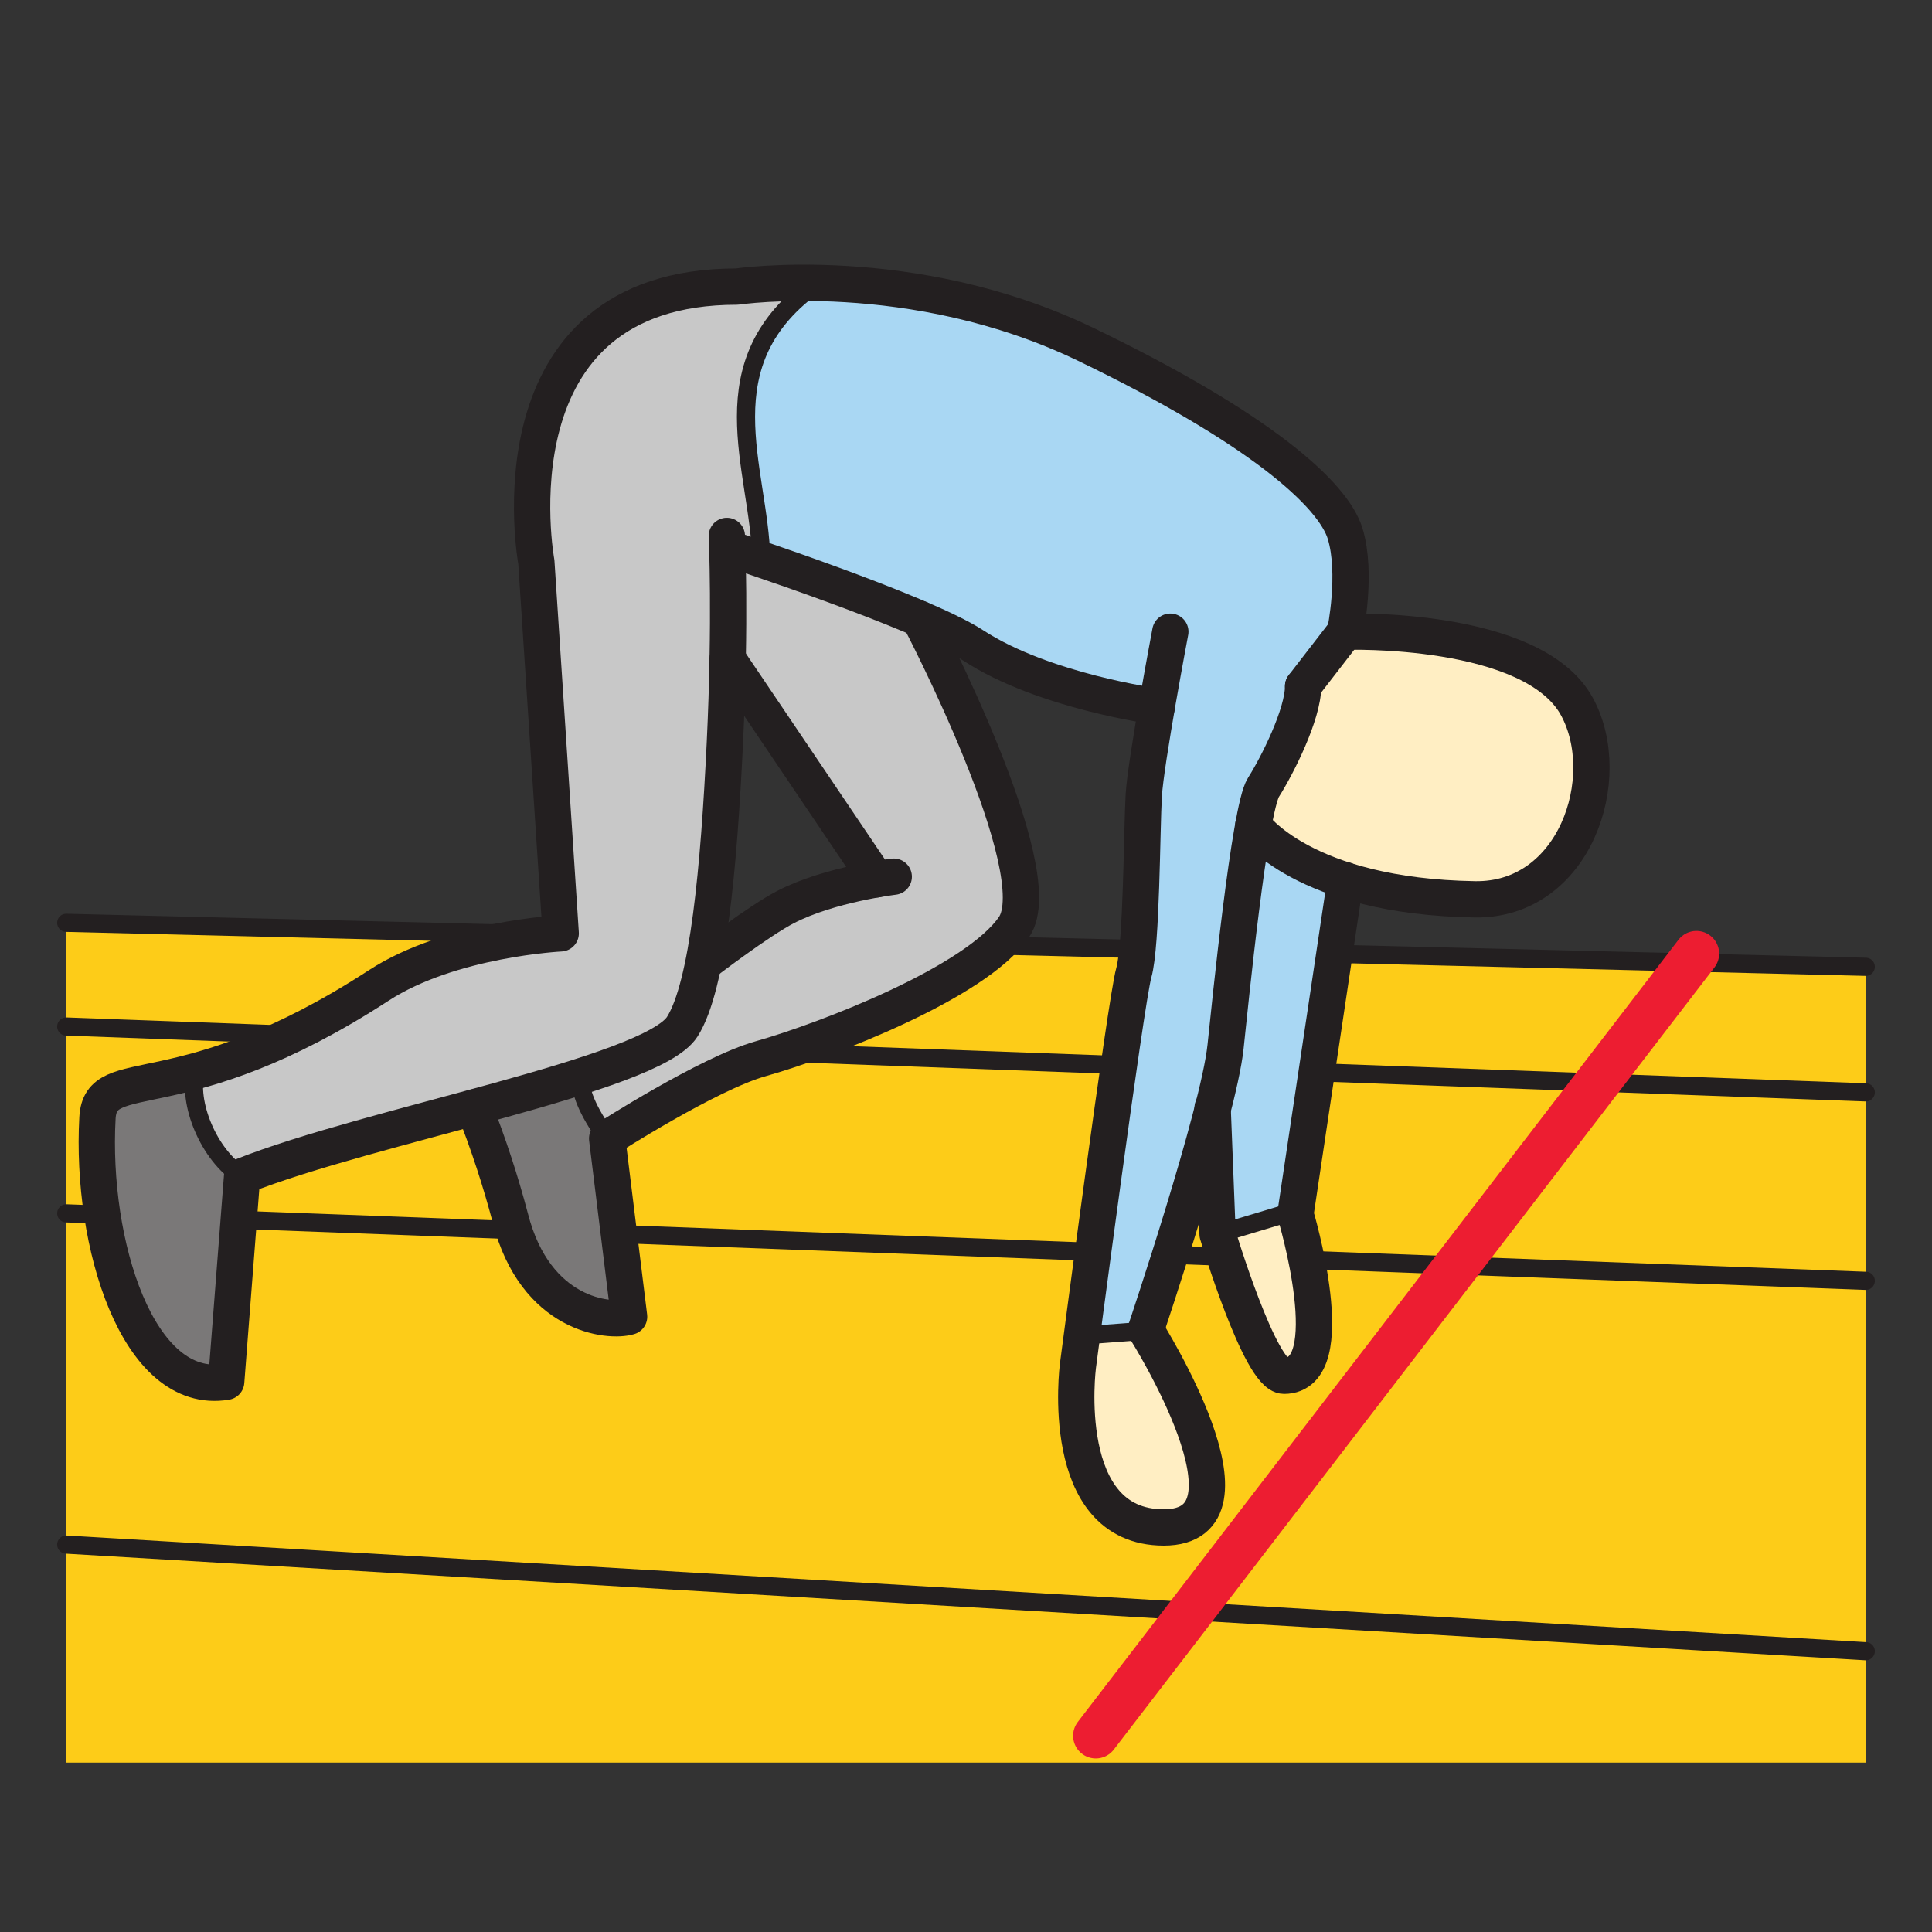
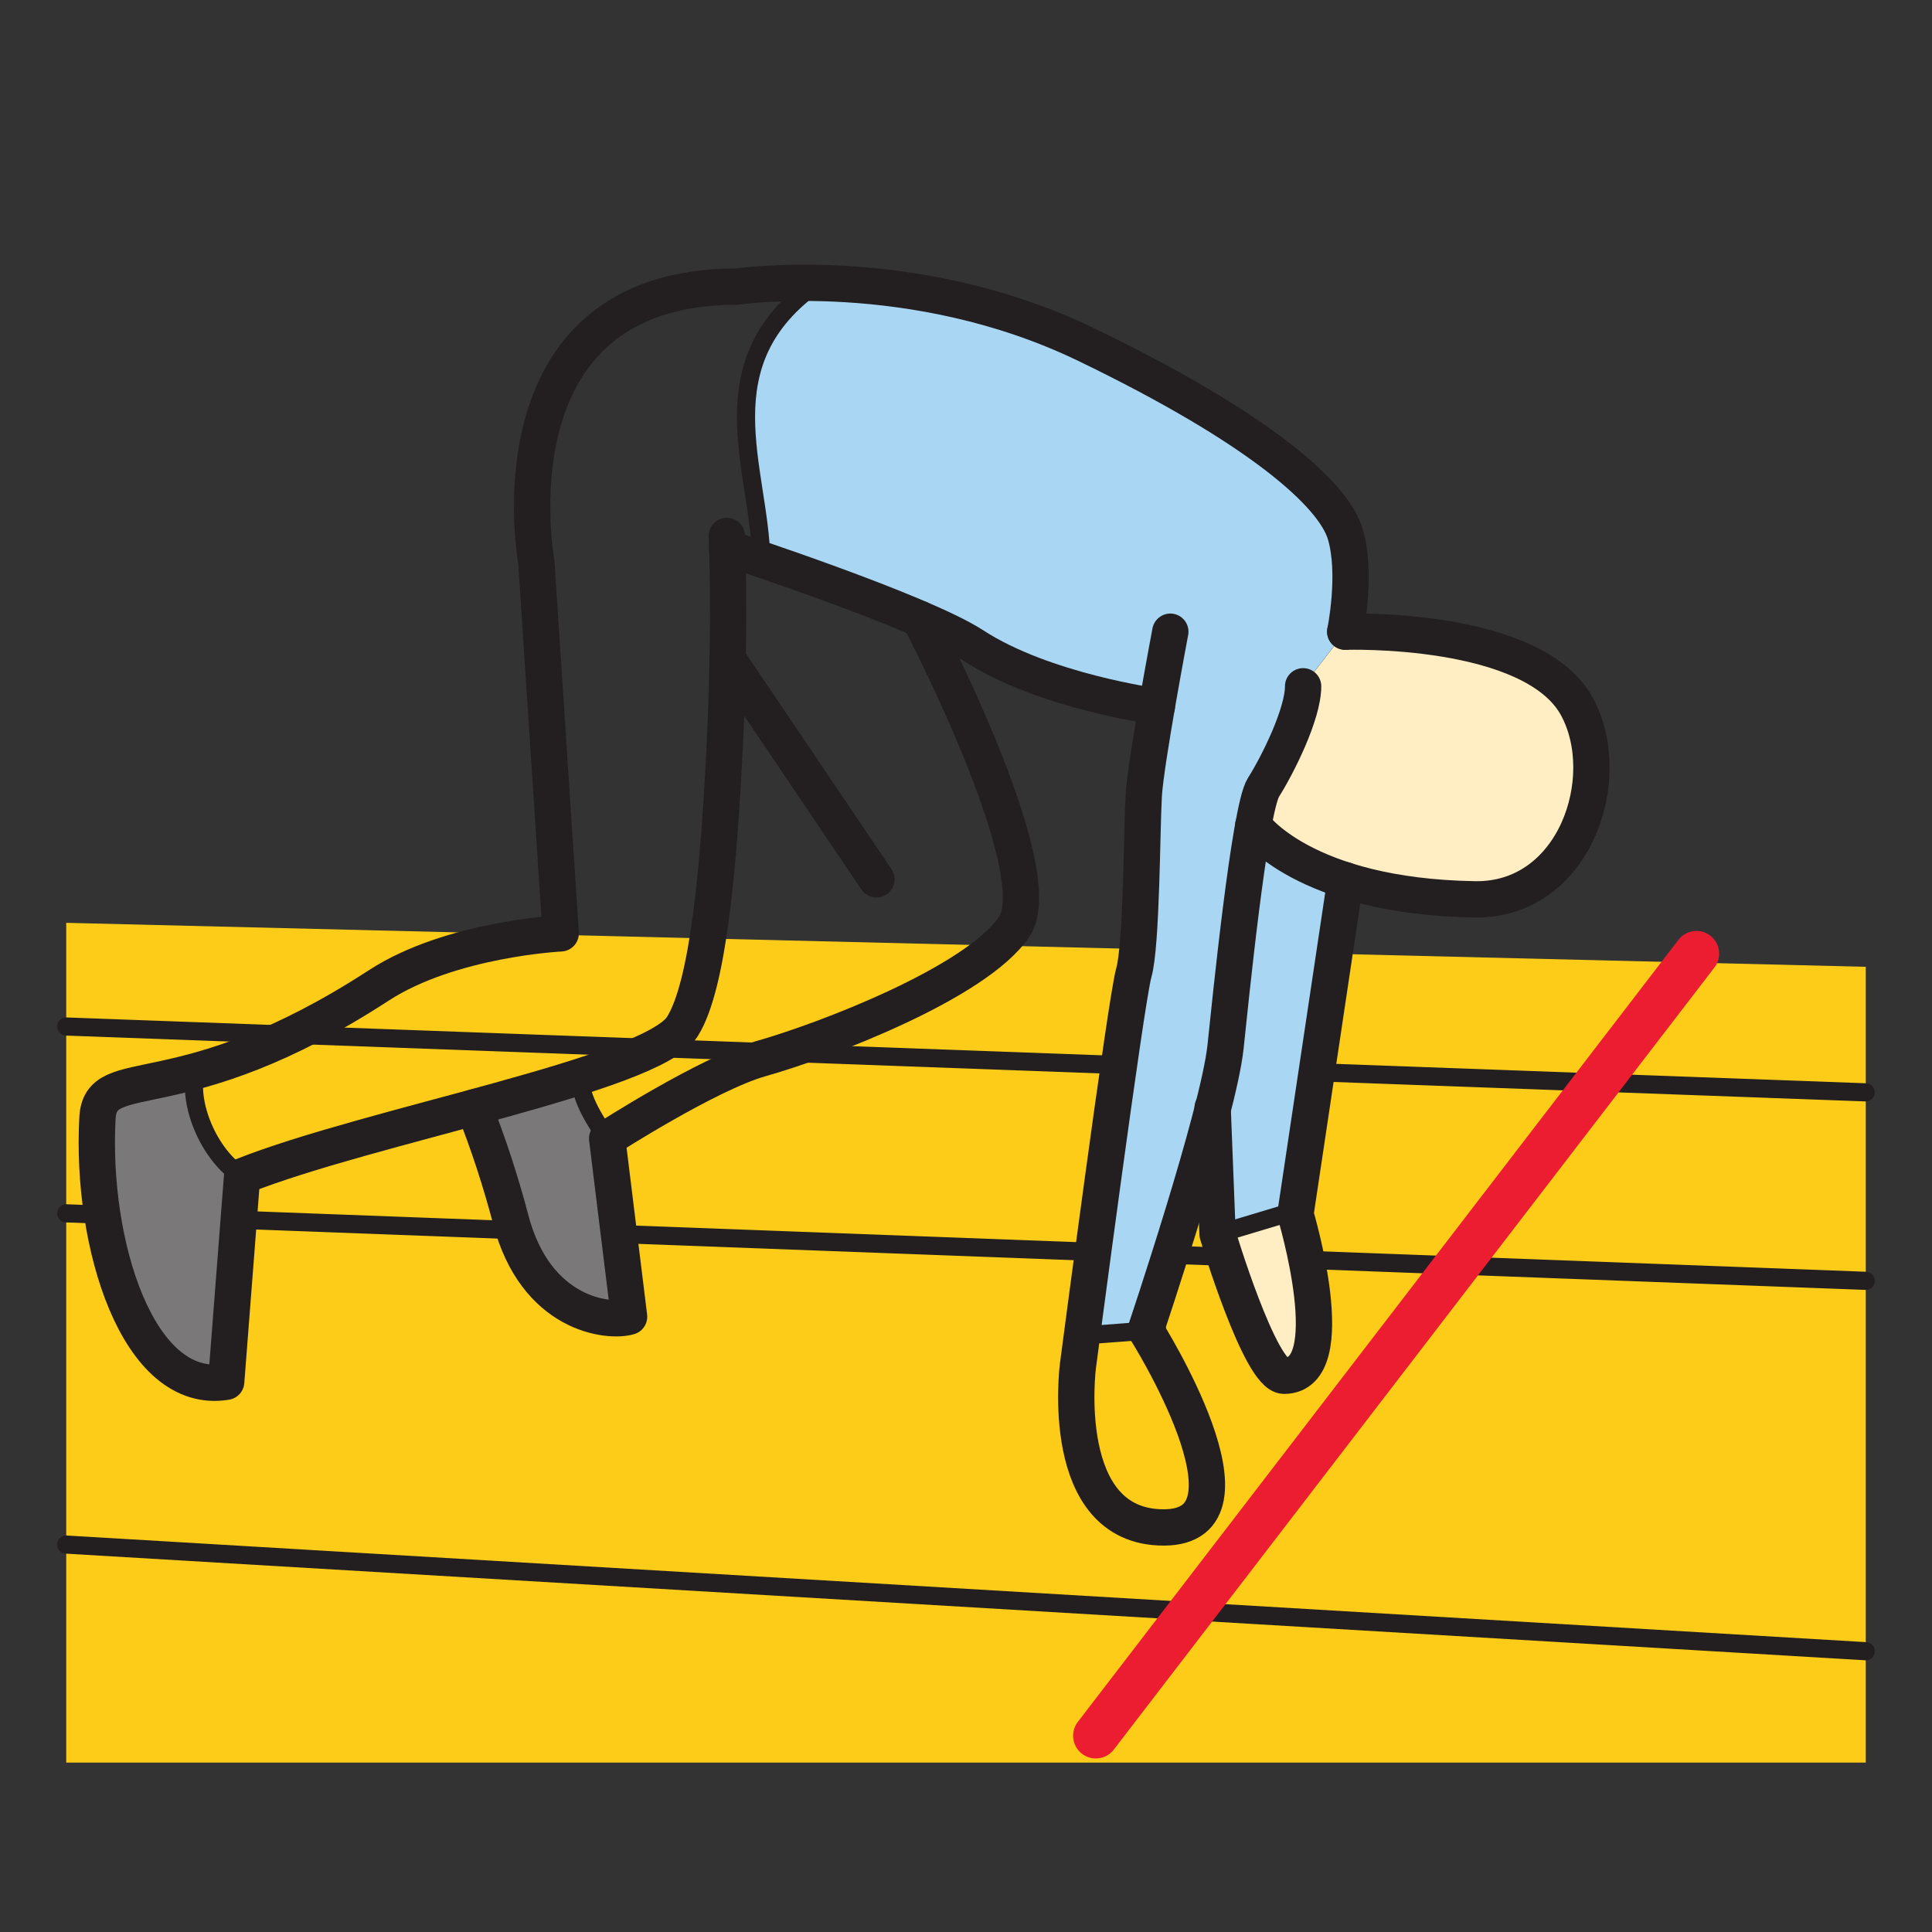
<svg xmlns="http://www.w3.org/2000/svg" width="1024" height="1024" viewBox="0 0 1024 1024" fill="none">
  <rect x="0" y="0" width="1024" height="1024" fill="#333333" stroke="none" />
  <g id="verb/start">
    <path id="Vector" d="M988.899 934.218H35.101V489.115L988.899 512.428V934.218Z" fill="#FDCC18" />
    <path id="Vector_2" d="M35.101 818.656L988.899 875.179" stroke="#231F20" stroke-width="9.622" stroke-miterlimit="10" stroke-linecap="round" />
    <path id="Vector_3" d="M35.101 643.091L988.899 678.866" stroke="#231F20" stroke-width="9.622" stroke-miterlimit="10" stroke-linecap="round" />
    <path id="Vector_4" d="M35.101 544.073L988.899 578.97" stroke="#231F20" stroke-width="9.622" stroke-miterlimit="10" stroke-linecap="round" />
-     <path id="Vector_5" d="M35.101 489.115L988.899 512.428" stroke="#231F20" stroke-width="9.622" stroke-miterlimit="10" stroke-linecap="round" />
    <path id="Vector_6" d="M580.799 919.986L899.153 505.444" stroke="#ED1D31" stroke-width="24.055" stroke-miterlimit="10" stroke-linecap="round" />
-     <path id="Vector_7" d="M487.417 327.964C460.504 316.38 424.801 303.748 403.476 296.487C402.512 248.164 408.846 171.448 433.122 149.954C407.076 149.46 390.531 151.904 390.531 151.904C257.303 151.904 284.264 297.812 284.264 297.812L297.149 494.703C297.149 494.703 238.82 497.544 200.744 522.29C158.96 549.456 127.11 561.341 103.786 567.698C99.318 584.244 110.397 612.12 128.314 623.463C159.105 611.192 206.825 598.982 251.21 586.905C271.488 581.39 291.068 575.899 308.034 570.432C306.734 577.657 311.322 588.639 321.798 603.378C321.798 603.378 375.419 568.903 403.211 561.076C437.047 551.563 517.4 520.905 537.486 491.295C557.571 461.685 487.417 327.964 487.417 327.964ZM416.432 480.722C402.392 487.947 373.877 509.767 373.877 509.767L372.986 509.586C378.899 479.711 382.078 437.445 384.185 393.987C384.98 377.635 385.389 362.595 385.69 349.229L464.538 466.032C452.822 468.127 432.17 472.618 416.432 480.722Z" fill="#C8C8C8" />
    <path id="Vector_8" d="M128.314 623.463L119.885 732.366C72.923 740.181 47.985 658.913 51.658 592.552C52.67 574.261 68.42 577.344 103.81 567.698C99.319 584.243 110.397 612.119 128.314 623.463Z" fill="#7A7878" />
-     <path id="Vector_9" d="M603.04 809.541C546.445 809.541 573.442 707.874 573.442 707.874L613.299 704.876C613.299 704.876 690.678 809.541 603.04 809.541Z" fill="#FFEEC3" />
    <path id="Vector_10" d="M781.736 476.628C752.632 476.171 730.138 471.992 713.003 466.525C676.493 454.881 664.295 437.385 664.295 437.385C666.15 427.306 667.98 419.925 669.654 417.288C677.059 405.655 690.678 378.514 690.678 363.715L713.003 334.815C713.003 334.815 812.418 331.443 835.827 374.552C856.442 412.351 834.599 477.483 781.736 476.628Z" fill="#FFEEC3" />
    <path id="Vector_11" d="M333.43 697.819C322.858 700.998 283.783 697.289 270.525 645.667C265.269 625.716 258.836 606.094 251.259 586.904C271.537 581.389 291.116 575.898 308.083 570.432C306.782 577.657 311.37 588.638 321.846 603.377L333.43 697.819Z" fill="#7A7878" />
    <path id="Vector_12" d="M680.575 729.187C667.847 729.187 645.342 654.12 645.342 654.12L680.551 643.548C680.551 643.548 725.815 729.187 680.575 729.187Z" fill="#FFEEC3" />
    <path id="Vector_13" d="M669.654 417.287C667.98 419.924 666.15 427.306 664.295 437.385C664.295 437.385 676.493 454.881 713.003 466.525L680.491 643.536L645.282 654.108L644.222 584.267C633.951 631.843 613.239 704.827 613.239 704.827L573.382 707.825C573.382 707.825 596.646 530.369 600.873 515.57C605.099 500.771 605.099 439.444 606.159 421.466C606.665 412.94 609.844 393.048 613.059 374.504C610.915 374.215 552.61 366.075 515.932 342.22C509.526 338.042 499.314 333.105 487.357 327.963C460.444 316.379 424.741 303.748 403.416 296.487C402.452 248.164 372.926 189.859 433.062 149.953C468.765 150.652 522.302 156.877 575.489 182.562C667.474 226.971 706.597 261.867 712.943 283.012C719.289 304.157 712.943 334.791 712.943 334.791L690.618 363.69C690.678 378.513 677.059 405.655 669.654 417.287Z" fill="#A9D7F3" />
    <path id="Vector_14" d="M385.245 284.06C385.245 284.06 387.352 328.469 384.185 394.024C381.018 459.578 375.371 522.483 361.631 544.157C345.351 569.842 195.988 596.502 128.314 623.463L119.885 732.367C72.923 740.182 47.985 658.913 51.658 592.552C53.344 562.208 95.561 590.686 200.768 522.29C238.844 497.545 297.185 494.703 297.185 494.703L284.264 297.812C284.264 297.812 257.303 151.904 390.531 151.904C390.531 151.904 483.576 138.153 575.561 182.562C667.546 226.971 706.657 261.868 713.003 282.977C719.349 304.085 713.003 334.755 713.003 334.755" stroke="#231F20" stroke-width="19.244" stroke-linecap="round" stroke-linejoin="round" />
    <path id="Vector_15" d="M620.296 334.815C620.296 334.815 607.279 403.536 606.219 421.514C605.159 439.492 605.159 500.808 600.933 515.619C596.706 530.43 571.323 723.937 571.323 723.937C571.323 723.937 560.232 809.576 616.803 809.576C673.375 809.576 607.279 704.912 607.279 704.912C607.279 704.912 645.812 590.421 649.569 554.766C651.905 532.766 662.26 428.956 669.654 417.324C677.047 405.691 690.678 378.55 690.678 363.751" stroke="#231F20" stroke-width="19.244" stroke-linecap="round" stroke-linejoin="round" />
    <path id="Vector_16" d="M385.329 290.406C385.329 290.406 487.682 323.797 515.968 342.184C553.296 366.496 613.155 374.48 613.155 374.48" stroke="#231F20" stroke-width="19.244" stroke-linecap="round" stroke-linejoin="round" />
    <path id="Vector_17" d="M713.003 334.815C713.003 334.815 812.418 331.443 835.827 374.552C856.406 412.387 834.623 477.519 781.7 476.664C690.606 475.207 664.259 437.421 664.259 437.421" stroke="#231F20" stroke-width="19.244" stroke-linecap="round" stroke-linejoin="round" />
    <path id="Vector_18" d="M385.69 349.265L464.538 466.068" stroke="#231F20" stroke-width="19.244" stroke-linecap="round" stroke-linejoin="round" />
    <path id="Vector_19" d="M487.417 327.963C487.417 327.963 557.583 461.696 537.498 491.294C517.413 520.892 437.108 551.562 403.211 561.135C375.419 568.962 321.798 603.425 321.798 603.425L333.43 697.879C322.858 701.058 283.783 697.349 270.525 645.727C265.266 625.777 258.833 606.155 251.259 586.964" stroke="#231F20" stroke-width="19.244" stroke-linecap="round" stroke-linejoin="round" />
-     <path id="Vector_20" d="M373.89 509.766C373.89 509.766 402.392 487.947 416.432 480.722C439.697 468.681 473.702 464.659 473.702 464.659" stroke="#231F20" stroke-width="19.244" stroke-linecap="round" stroke-linejoin="round" />
    <path id="Vector_21" d="M433.194 149.893C372.986 192.183 402.512 248.116 403.475 296.487" stroke="#231F20" stroke-width="9.622" stroke-miterlimit="10" />
    <path id="Vector_22" d="M642.717 587.121L645.342 654.12C645.342 654.12 667.847 729.187 680.587 729.187C712.305 729.187 686.608 643.548 686.608 643.548L713.1 466.537" stroke="#231F20" stroke-width="19.244" stroke-linecap="round" stroke-linejoin="round" />
-     <path id="Vector_23" d="M713.003 334.815L690.678 363.715" stroke="#231F20" stroke-width="19.244" stroke-linecap="round" stroke-linejoin="round" />
    <path id="Vector_24" d="M103.786 567.698C99.33 584.243 110.397 612.119 128.314 623.463" stroke="#231F20" stroke-width="9.622" stroke-miterlimit="10" />
    <path id="Vector_25" d="M321.798 603.365C311.362 588.667 306.778 577.689 308.047 570.432" stroke="#231F20" stroke-width="9.622" stroke-miterlimit="10" />
    <path id="Vector_26" d="M573.442 707.874L613.299 704.876" stroke="#231F20" stroke-width="9.622" stroke-linecap="round" stroke-linejoin="round" />
    <path id="Vector_27" d="M645.342 654.12L680.551 643.548" stroke="#231F20" stroke-width="9.622" stroke-linecap="round" stroke-linejoin="round" />
  </g>
</svg>